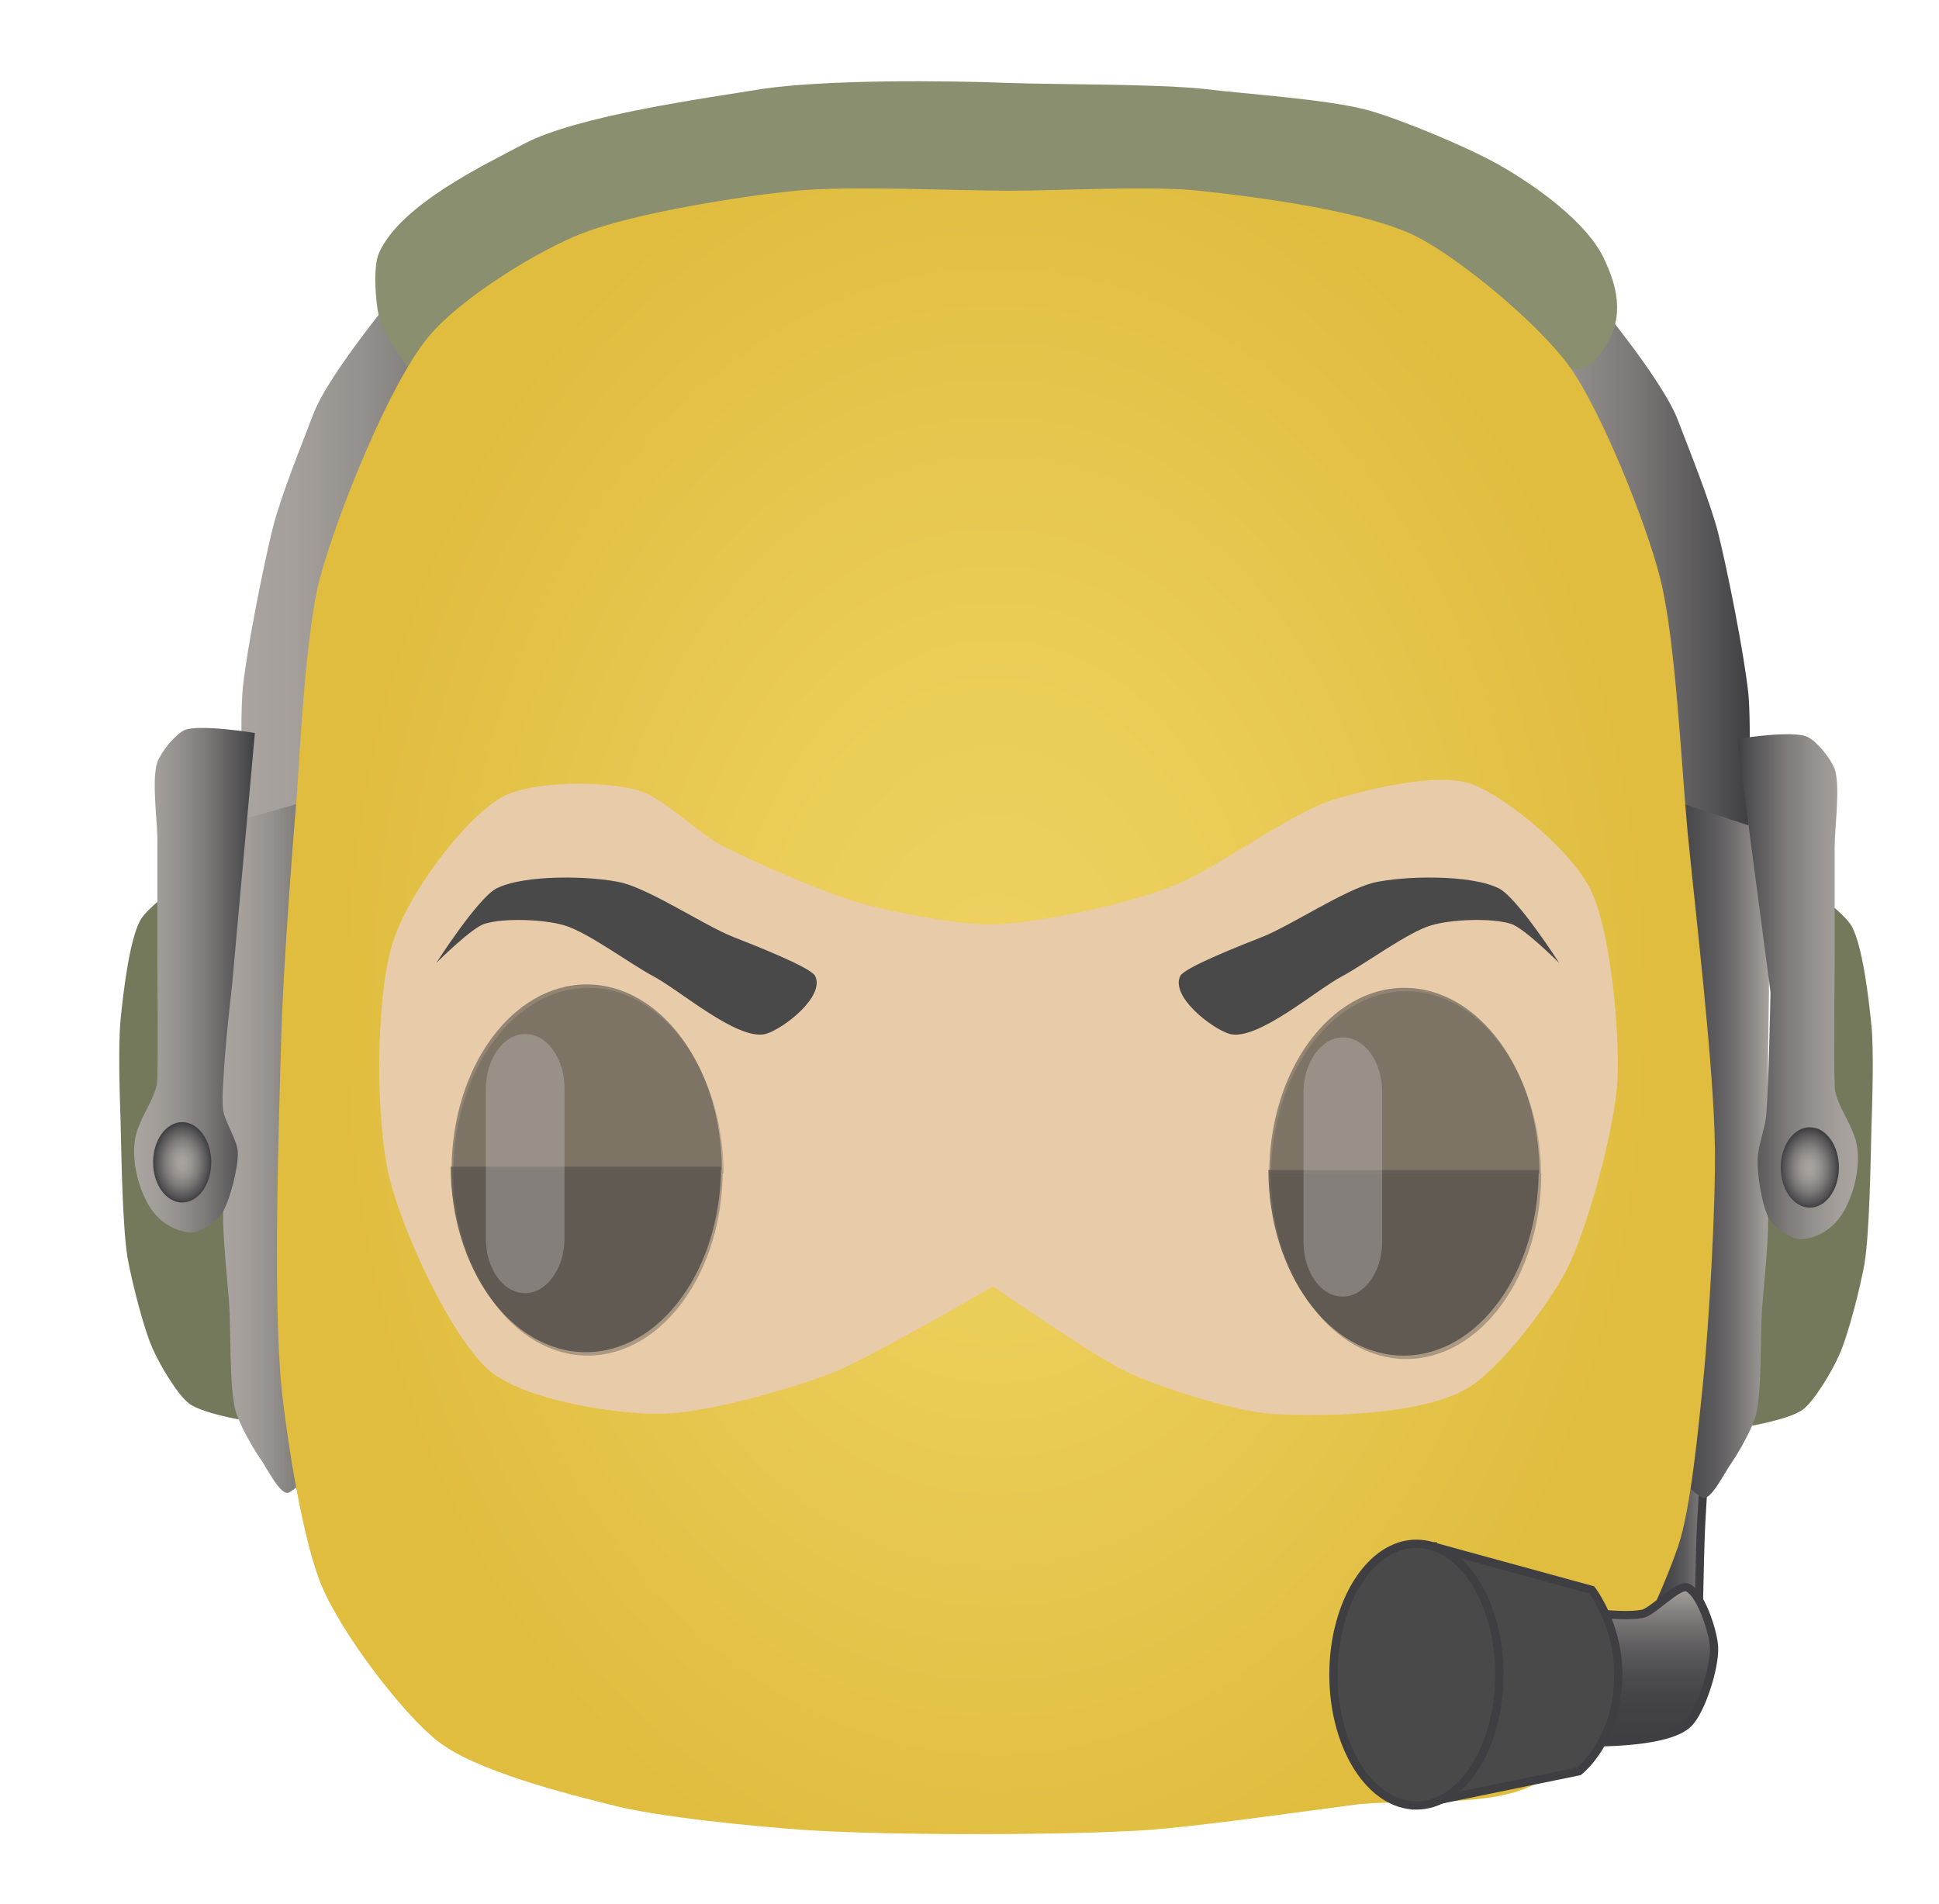
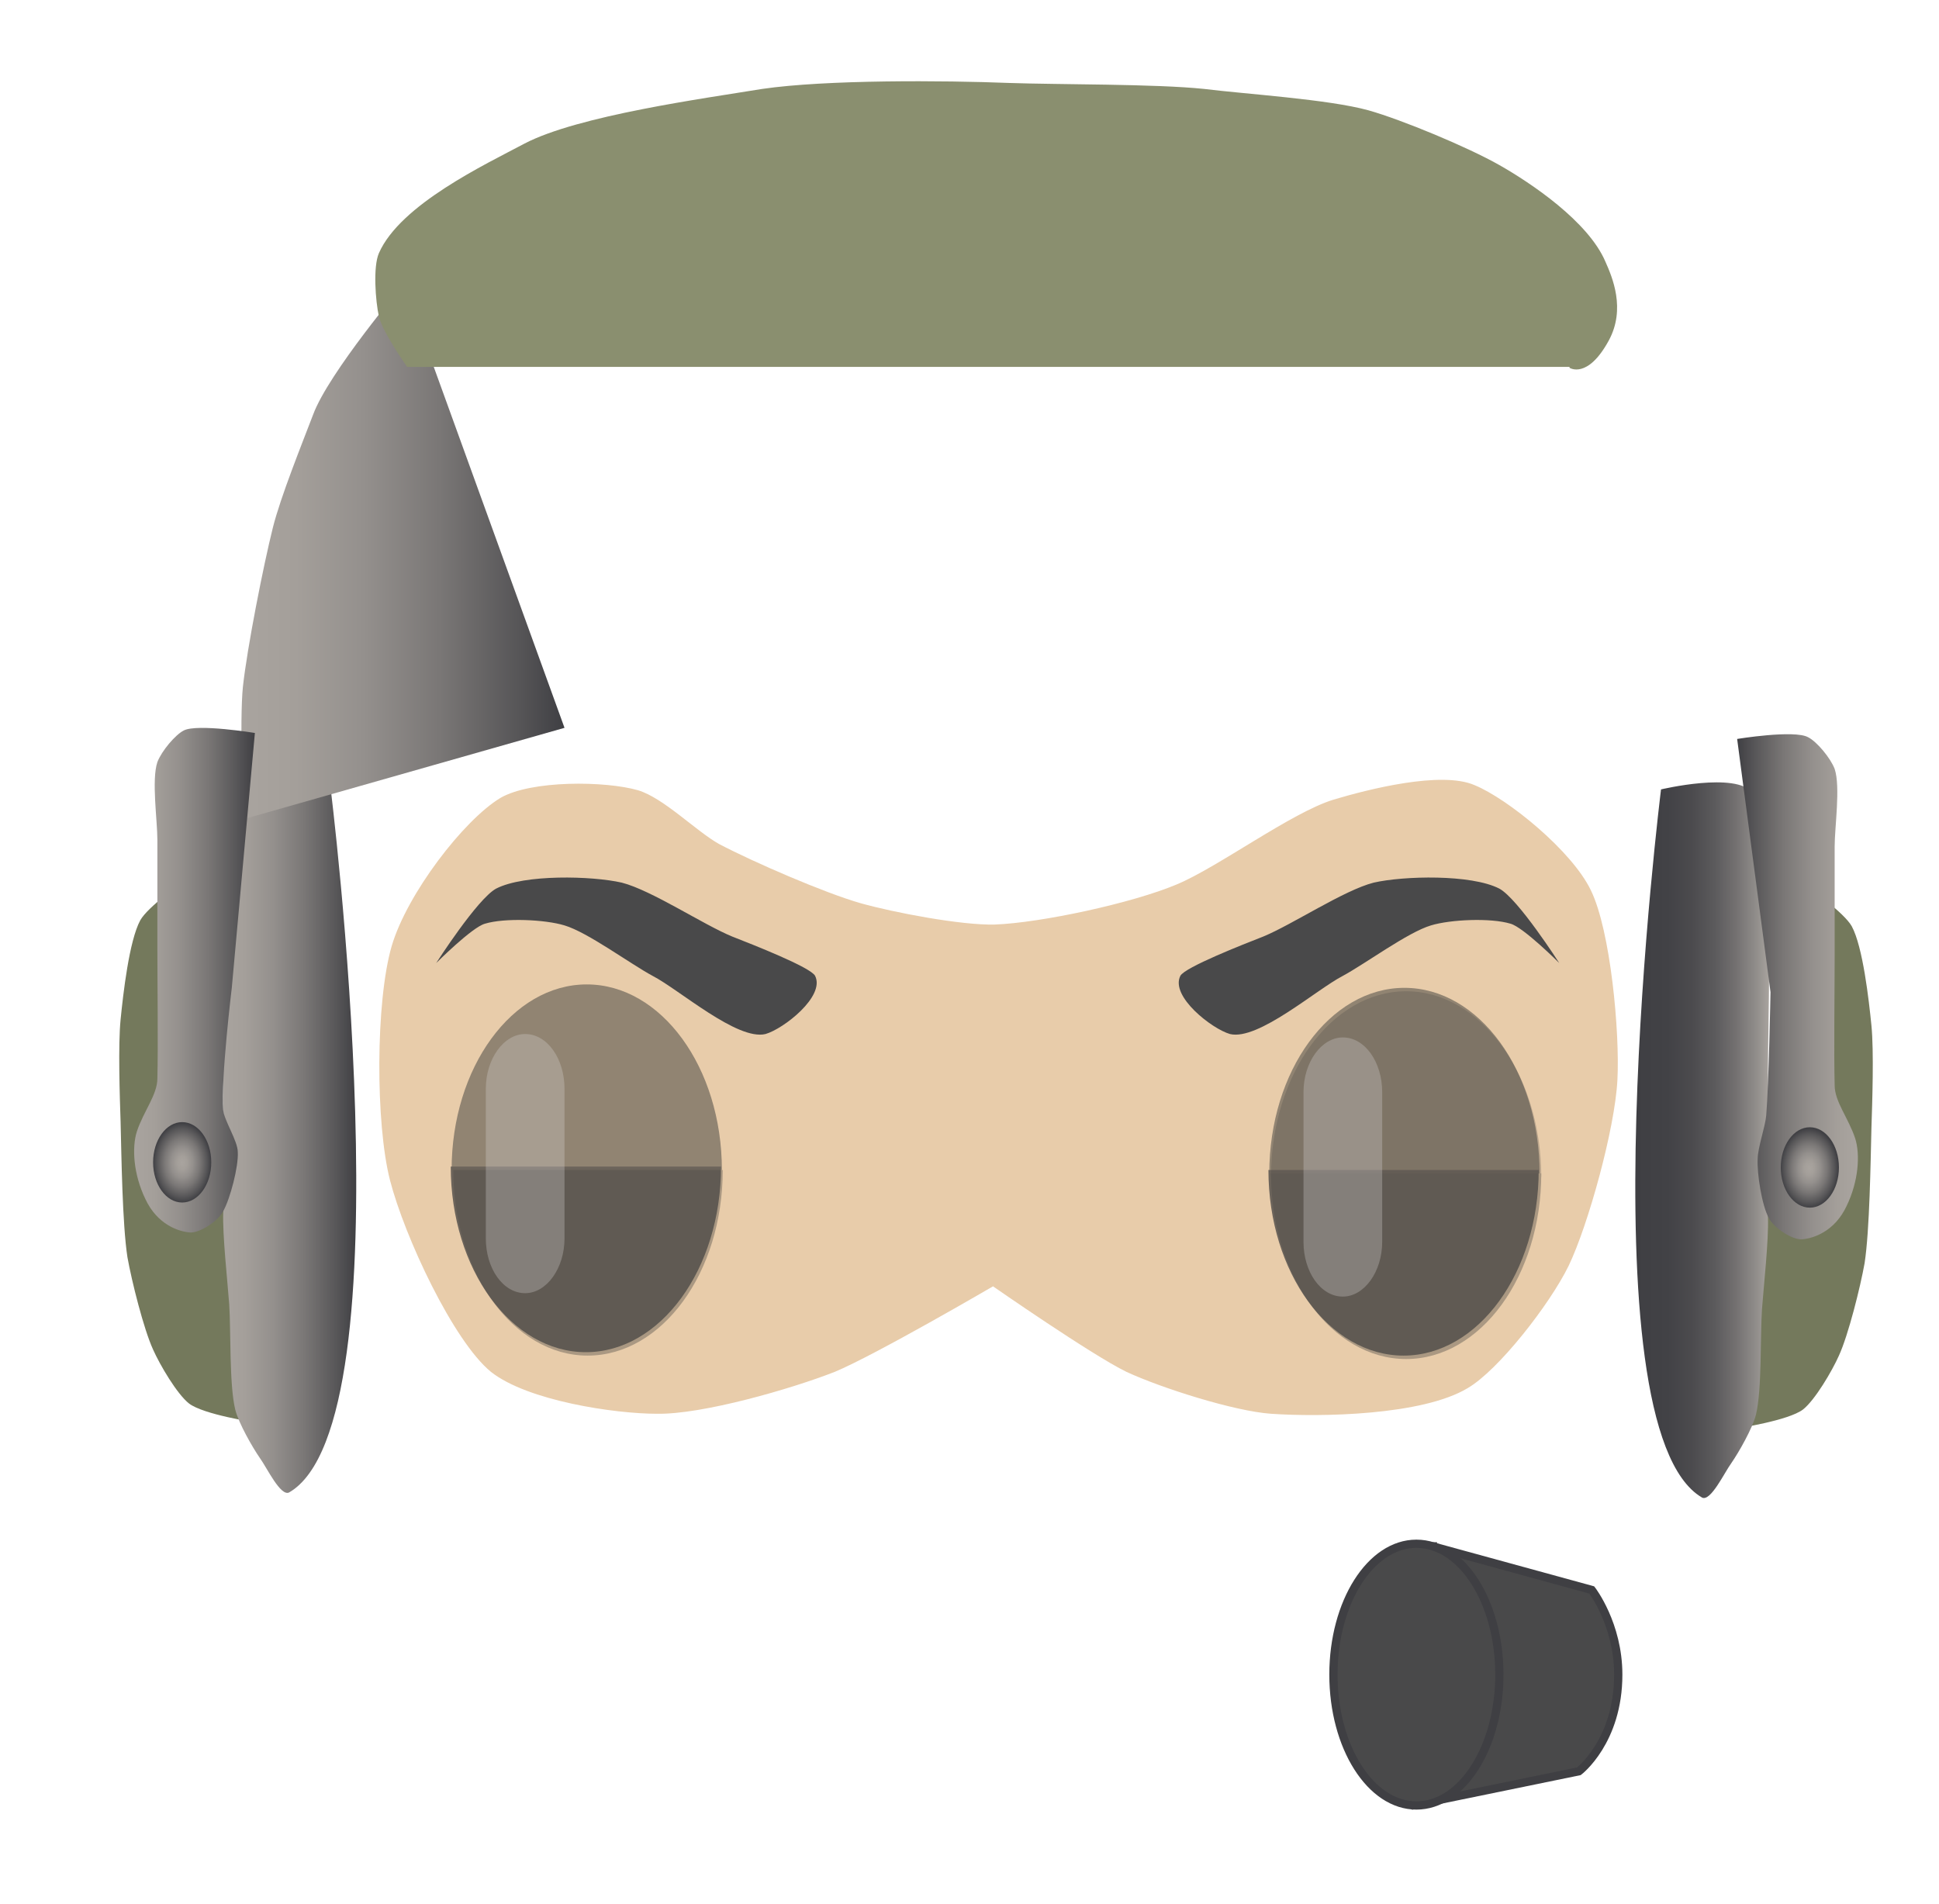
<svg xmlns="http://www.w3.org/2000/svg" version="1.1" id="Capa_1" x="0" y="0" viewBox="0 0 226.7 222.6" xml:space="preserve">
  <style>.st0{fill:#74795c}.st9{fill:#49494a;stroke:#3f3f43;stroke-width:.965;stroke-miterlimit:10}.st11{opacity:.8}.st12{opacity:.7}.st12,.st13{fill:#4d4a47}.st14{opacity:.4}.st15{opacity:.3;fill:#d9d7d5}.st16{fill:#49494a}</style>
  <path class="st0" d="M211.6 103.9s4 2.8 4.9 4.4c1.3 2.4 2 8.6 2.3 11.6.3 3 .1 9 0 12-.1 3.9-.2 11.9-.8 15.8-.5 2.8-1.9 8.4-3 10.8-.8 1.8-2.8 5.2-4.2 6.3-1.7 1.3-7.7 2.2-7.7 2.2l8.5-63.1zM21.3 103.2s-4 2.8-4.9 4.4c-1.3 2.4-2 8.6-2.3 11.6-.3 3-.1 9 0 12 .1 3.9.2 11.9.8 15.8.5 2.8 1.9 8.4 3 10.8.8 1.8 2.8 5.2 4.2 6.3 1.7 1.3 7.7 2.2 7.7 2.2l-8.5-63.1z" />
  <linearGradient id="SVGID_1_" gradientUnits="userSpaceOnUse" x1="191.992" y1="171.125" x2="200.479" y2="171.125">
    <stop offset="0" stop-color="#3f3f43" />
    <stop offset=".241" stop-color="#424246" />
    <stop offset=".427" stop-color="#4c4b4e" />
    <stop offset=".596" stop-color="#5c5b5d" />
    <stop offset=".754" stop-color="#747171" />
    <stop offset=".904" stop-color="#918e8b" />
    <stop offset="1" stop-color="#a9a49f" />
  </linearGradient>
-   <path d="M198.5 194.6s.2-13 .4-16.6c.5-8.2 1.6-30.4 1.6-30.4l-8.5 37.9 6.5 9.1z" fill="url(#SVGID_1_)" stroke="#3f3f43" stroke-width=".965" stroke-miterlimit="10" />
  <linearGradient id="SVGID_2_" gradientUnits="userSpaceOnUse" x1="191.208" y1="133.336" x2="206.868" y2="133.336">
    <stop offset="0" stop-color="#3f3f43" />
    <stop offset=".241" stop-color="#424246" />
    <stop offset=".427" stop-color="#4c4b4e" />
    <stop offset=".596" stop-color="#5c5b5d" />
    <stop offset=".754" stop-color="#747171" />
    <stop offset=".904" stop-color="#918e8b" />
    <stop offset="1" stop-color="#a9a49f" />
  </linearGradient>
  <path d="M194.2 92.3s8.8-2.1 10.7.4c2 2.7 1.6 11.4 1.8 15.3.3 4.3 0 12.9 0 17.3 0 1.3.1 3.9 0 5.2-.1 1.7-.9 5-.9 6.7 0 1.3.8 3.8.9 5.1.1 2.7-.5 8.1-.7 10.8-.2 3.1 0 9.4-.7 12.3-.4 1.6-2 4.4-2.9 5.7-.8 1.1-2.4 4.5-3.4 4-14.1-8.2-4.8-82.8-4.8-82.8z" fill="url(#SVGID_2_)" />
  <linearGradient id="SVGID_3_" gradientUnits="userSpaceOnUse" x1="26.002" y1="132.695" x2="41.663" y2="132.695">
    <stop offset="0" stop-color="#a9a49f" />
    <stop offset=".167" stop-color="#a49f9a" />
    <stop offset=".377" stop-color="#94908d" />
    <stop offset=".611" stop-color="#7a7776" />
    <stop offset=".861" stop-color="#565557" />
    <stop offset="1" stop-color="#3f3f43" />
  </linearGradient>
  <path d="M38.6 91.7s-8.8-2.1-10.7.4c-2 2.7-1.6 11.4-1.8 15.3-.3 4.3 0 12.9 0 17.3 0 1.3-.1 3.9 0 5.2.1 1.7.9 5 .9 6.7 0 1.3-.8 3.8-.9 5.1-.1 2.7.5 8.1.7 10.8.2 3.1 0 9.4.7 12.3.4 1.6 2 4.4 2.9 5.7.8 1.1 2.4 4.5 3.4 4 14.2-8.2 4.8-82.8 4.8-82.8z" fill="url(#SVGID_3_)" />
  <linearGradient id="SVGID_4_" gradientUnits="userSpaceOnUse" x1="28.262" y1="64.528" x2="66.028" y2="64.528">
    <stop offset="0" stop-color="#a9a49f" />
    <stop offset=".167" stop-color="#a49f9a" />
    <stop offset=".377" stop-color="#94908d" />
    <stop offset=".611" stop-color="#7a7776" />
    <stop offset=".861" stop-color="#565557" />
    <stop offset="1" stop-color="#3f3f43" />
  </linearGradient>
  <path d="M28.4 95.8s-.4-11.7 0-15.5c.5-4.6 2.4-14.2 3.5-18.6.9-3.6 3.4-9.8 4.7-13.2 1.8-4.9 10.6-15.3 10.6-15.3L66 85.1 28.4 95.8z" fill="url(#SVGID_4_)" />
  <linearGradient id="SVGID_5_" gradientUnits="userSpaceOnUse" x1="170.31" y1="65.168" x2="204.608" y2="65.168">
    <stop offset="0" stop-color="#a9a49f" />
    <stop offset=".167" stop-color="#a49f9a" />
    <stop offset=".377" stop-color="#94908d" />
    <stop offset=".611" stop-color="#7a7776" />
    <stop offset=".861" stop-color="#565557" />
    <stop offset="1" stop-color="#3f3f43" />
  </linearGradient>
-   <path d="M204.4 96.5s.4-11.7 0-15.5c-.5-4.6-2.4-14.2-3.5-18.6-.9-3.6-3.4-9.8-4.7-13.2-1.8-4.9-10.6-15.3-10.6-15.3l-15.4 51.2 34.2 11.4z" fill="url(#SVGID_5_)" />
  <path d="M183.5 43s2.1 1.4 4.6-3.2c2-3.7.4-7.4-.4-9.2-2-4.7-8.7-9.2-12.4-11.3-3.7-2.1-11.4-5.3-15.3-6.4-4.7-1.3-14.4-1.9-19.2-2.5-5.7-.6-17.1-.5-22.8-.7-7.6-.3-21.4-.4-28.9.7-6.7 1.1-21.5 3.1-27.8 6.4-4.5 2.4-14.5 7.1-17 12.8-.7 1.6-.4 5.6 0 7.4.4 1.8 3.3 5.9 3.3 5.9h135.9z" fill="#8a8f6f" />
  <radialGradient id="SVGID_6_" cx="63.565" cy="237.411" r="71.879" gradientTransform="matrix(1.077 0 0 1.479 47.894 -232.846)" gradientUnits="userSpaceOnUse">
    <stop offset="0" stop-color="#eed161" />
    <stop offset=".347" stop-color="#ebcd59" />
    <stop offset=".879" stop-color="#e2c044" />
    <stop offset="1" stop-color="#e0bd3e" />
  </radialGradient>
-   <path d="M37.4 67.6C39.5 59.9 45.5 45 50 39.5c3.8-4.7 13.4-10.5 18.3-12.3 6-2.3 18.5-4.3 24.8-4.9 6.2-.6 18.7 0 25 0 5.5 0 16.6-.6 22.1 0 6.4.7 19.4 2.3 25.5 5.4 4.9 2.5 14.2 10.1 17.9 15.3 3.6 5.1 8.8 17.9 10.5 24.6 1.8 7.1 2.5 22.2 3.2 29.6.9 9.2 3.1 27.7 3.2 37 .1 6.9-.7 20.8-1.4 27.6-.5 4.8-1.4 14.6-2.9 19-2.7 7.9-10.2 23.1-15.8 27.2-4.8 3.6-16.4 2.3-21.9 3-6.2.8-18.6 2.6-24.8 3-9.8.6-29.4.6-39.1 0-5.9-.4-17.6-1.5-23.3-3-5.1-1.3-15.6-3.9-20.1-7.4-4.1-3.2-11.2-12.5-13.6-18.2-2.2-5.2-4.1-17.3-4.7-23.3-1-10.3-.3-31.1 0-41.4.2-6.9 1.2-20.7 1.8-27.6.4-6.3 1.1-19.4 2.7-25.5z" fill="url(#SVGID_6_)" />
  <linearGradient id="SVGID_7_" gradientUnits="userSpaceOnUse" x1="191.992" y1="203.706" x2="191.992" y2="185.545">
    <stop offset="0" stop-color="#3f3f43" />
    <stop offset=".241" stop-color="#424246" />
    <stop offset=".427" stop-color="#4c4b4e" />
    <stop offset=".596" stop-color="#5c5b5d" />
    <stop offset=".754" stop-color="#747171" />
    <stop offset=".904" stop-color="#918e8b" />
    <stop offset="1" stop-color="#a9a49f" />
  </linearGradient>
-   <path d="M183.5 188.2s5.7 1 8.5.5c1.2-.2 4.1-3.4 5.2-3.1 1.5.4 3.1 5 3.2 7 .1 2.4-1.5 7.4-3 8.9-2.6 2.6-12.7 2.2-12.7 2.2l-1.2-15.5z" fill="url(#SVGID_7_)" stroke="#3f3f43" stroke-width=".965" stroke-miterlimit="10" />
  <path class="st9" d="M167.5 180.8l18.6 5.1s3.1 4 3.1 9.9c0 7.8-4.6 11.3-4.6 11.3l-19 3.9 1.9-30.2z" />
  <ellipse class="st9" cx="165.6" cy="195.8" rx="9.7" ry="15.3" />
  <path d="M84.1 98.7c4 2.1 12.3 5.7 16.5 6.9 3.9 1.1 11.8 2.6 15.7 2.5 5.4-.2 16.1-2.5 21.3-4.7 4.8-2 13.4-8.4 18.3-9.9 4-1.2 12.6-3.4 16.5-1.7 3.9 1.6 11.4 7.7 13.6 12.3 2.3 4.7 3.4 16.6 3.1 22.2-.3 5.7-3.4 16.9-5.7 21.7-2.2 4.5-8.2 12.2-11.8 14.3-5.3 3.2-17.2 3.4-23 3-4.3-.3-12.8-3-16.9-4.9-4.1-2-15.6-10-15.6-10s-13.7 8-18.5 10c-5.1 2-15.5 5-20.8 4.9-4.9 0-15.1-1.5-19.4-4.9-4.4-3.6-10.1-15.8-11.8-22.4-1.7-6.6-1.7-20.9.2-27.4 1.8-6.1 8.4-14.7 12.7-17.3 3.6-2.1 12.3-2 16.1-.9 3 .9 6.8 4.8 9.5 6.3z" fill="#e8ccaa" />
  <g class="st11">
    <path class="st12" d="M52.8 136.8c0-12 7.1-21.7 15.8-21.7s15.8 9.7 15.8 21.7" />
    <path class="st13" d="M84.3 136.4c0 12-7.1 21.7-15.8 21.7s-15.8-9.7-15.8-21.7" />
  </g>
  <g class="st14">
-     <path class="st12" d="M53 137.2c0-12 7.1-21.7 15.8-21.7s15.8 9.7 15.8 21.7" />
    <path class="st13" d="M84.5 136.8c0 12-7.1 21.7-15.8 21.7S53 148.7 53 136.8" />
  </g>
  <path class="st15" d="M66 144.8c0 3.5-2.1 6.4-4.6 6.4-2.6 0-4.6-2.9-4.6-6.4v-17.5c0-3.5 2.1-6.4 4.6-6.4 2.6 0 4.6 2.9 4.6 6.4v17.5z" />
  <g class="st11">
    <path class="st12" d="M148.4 137.2c0-12 7.1-21.7 15.8-21.7s15.8 9.7 15.8 21.7" />
    <path class="st13" d="M179.9 136.8c0 12-7.1 21.7-15.8 21.7-8.7 0-15.8-9.7-15.8-21.7" />
  </g>
  <g class="st14">
    <path class="st12" d="M148.6 137.6c0-12 7.1-21.7 15.8-21.7s15.8 9.7 15.8 21.7" />
    <path class="st13" d="M180.2 137.2c0 12-7.1 21.7-15.8 21.7s-15.8-9.7-15.8-21.7" />
  </g>
  <path class="st15" d="M161.6 145.2c0 3.5-2.1 6.4-4.6 6.4-2.6 0-4.6-2.9-4.6-6.4v-17.5c0-3.5 2.1-6.4 4.6-6.4 2.6 0 4.6 2.9 4.6 6.4v17.5z" />
  <path class="st16" d="M89.5 120.9c2.1-.6 7-4.4 5.8-6.8-.5-1-7.4-3.7-9.7-4.6-3.4-1.4-9.4-5.4-12.9-6.3-3.5-.8-11.4-1-14.7.7-2.2 1.2-7 8.7-7 8.7s4.2-4.2 5.7-4.6c2.3-.7 7-.5 9.3.2 2.7.8 7.7 4.5 10.3 5.9 3.1 1.6 9.9 7.6 13.2 6.8zM143.8 120.9c-2.1-.6-7-4.4-5.8-6.8.5-1 7.4-3.7 9.7-4.6 3.4-1.4 9.4-5.4 12.9-6.3 3.5-.8 11.4-1 14.7.7 2.2 1.2 7 8.7 7 8.7s-4.2-4.2-5.7-4.6c-2.3-.7-7-.5-9.3.2-2.7.8-7.7 4.5-10.3 5.9-3.1 1.6-9.9 7.6-13.2 6.8z" />
  <linearGradient id="SVGID_8_" gradientUnits="userSpaceOnUse" x1="203.076" y1="115.29" x2="217.177" y2="115.29">
    <stop offset="0" stop-color="#3f3f43" />
    <stop offset=".139" stop-color="#565557" />
    <stop offset=".389" stop-color="#7a7776" />
    <stop offset=".623" stop-color="#94908d" />
    <stop offset=".834" stop-color="#a49f9a" />
    <stop offset="1" stop-color="#a9a49f" />
  </linearGradient>
  <path d="M203.1 86.4s6.7-1.1 8.3-.2c1 .5 2.6 2.4 3.1 3.7.7 2.1 0 6.8 0 9.1v12.8c0 3.8-.1 11.3 0 15.1 0 1.9 1.6 3.8 2.4 6.2.6 1.9.4 5-1 7.9-1.4 3-3.9 3.8-5.2 3.9-1.1.1-3.3-1.3-3.9-2.5-.8-1.4-1.4-5.2-1.3-6.9 0-1.3.9-3.8 1-5.1.3-3.6.5-14.4.5-14.4l-3.9-29.6z" fill="url(#SVGID_8_)" />
  <radialGradient id="SVGID_9_" cx="151.95" cy="249.786" r="3.163" gradientTransform="matrix(1.077 0 0 1.479 47.894 -232.846)" gradientUnits="userSpaceOnUse">
    <stop offset="0" stop-color="#a9a49f" />
    <stop offset=".167" stop-color="#a49f9a" />
    <stop offset=".377" stop-color="#94908d" />
    <stop offset=".611" stop-color="#7a7776" />
    <stop offset=".861" stop-color="#565557" />
    <stop offset="1" stop-color="#3f3f43" />
  </radialGradient>
  <ellipse cx="211.6" cy="136.5" rx="3.4" ry="4.7" fill="url(#SVGID_9_)" />
  <linearGradient id="SVGID_10_" gradientUnits="userSpaceOnUse" x1="15.693" y1="114.652" x2="29.794" y2="114.652">
    <stop offset="0" stop-color="#a9a49f" />
    <stop offset=".167" stop-color="#a49f9a" />
    <stop offset=".377" stop-color="#94908d" />
    <stop offset=".611" stop-color="#7a7776" />
    <stop offset=".861" stop-color="#565557" />
    <stop offset="1" stop-color="#3f3f43" />
  </linearGradient>
  <path d="M29.8 85.7s-6.7-1.1-8.3-.3c-1 .5-2.6 2.4-3.1 3.7-.7 2.1 0 6.8 0 9.1V111c0 3.8.1 11.3 0 15.1 0 1.9-1.6 3.8-2.4 6.2-.6 1.9-.4 5 1 7.9 1.4 3 3.9 3.8 5.2 3.9 1.1.1 3.3-1.3 3.9-2.5.8-1.4 1.8-5.2 1.7-6.9 0-1.3-1.6-3.7-1.7-4.9-.3-3.6 1-14.3 1-14.3l2.7-29.8z" fill="url(#SVGID_10_)" />
  <radialGradient id="SVGID_11_" cx="-24.698" cy="249.353" r="3.163" gradientTransform="matrix(1.077 0 0 1.479 47.894 -232.846)" gradientUnits="userSpaceOnUse">
    <stop offset="0" stop-color="#a9a49f" />
    <stop offset=".167" stop-color="#a49f9a" />
    <stop offset=".377" stop-color="#94908d" />
    <stop offset=".611" stop-color="#7a7776" />
    <stop offset=".861" stop-color="#565557" />
    <stop offset="1" stop-color="#3f3f43" />
  </radialGradient>
  <ellipse cx="21.3" cy="135.9" rx="3.4" ry="4.7" fill="url(#SVGID_11_)" />
</svg>